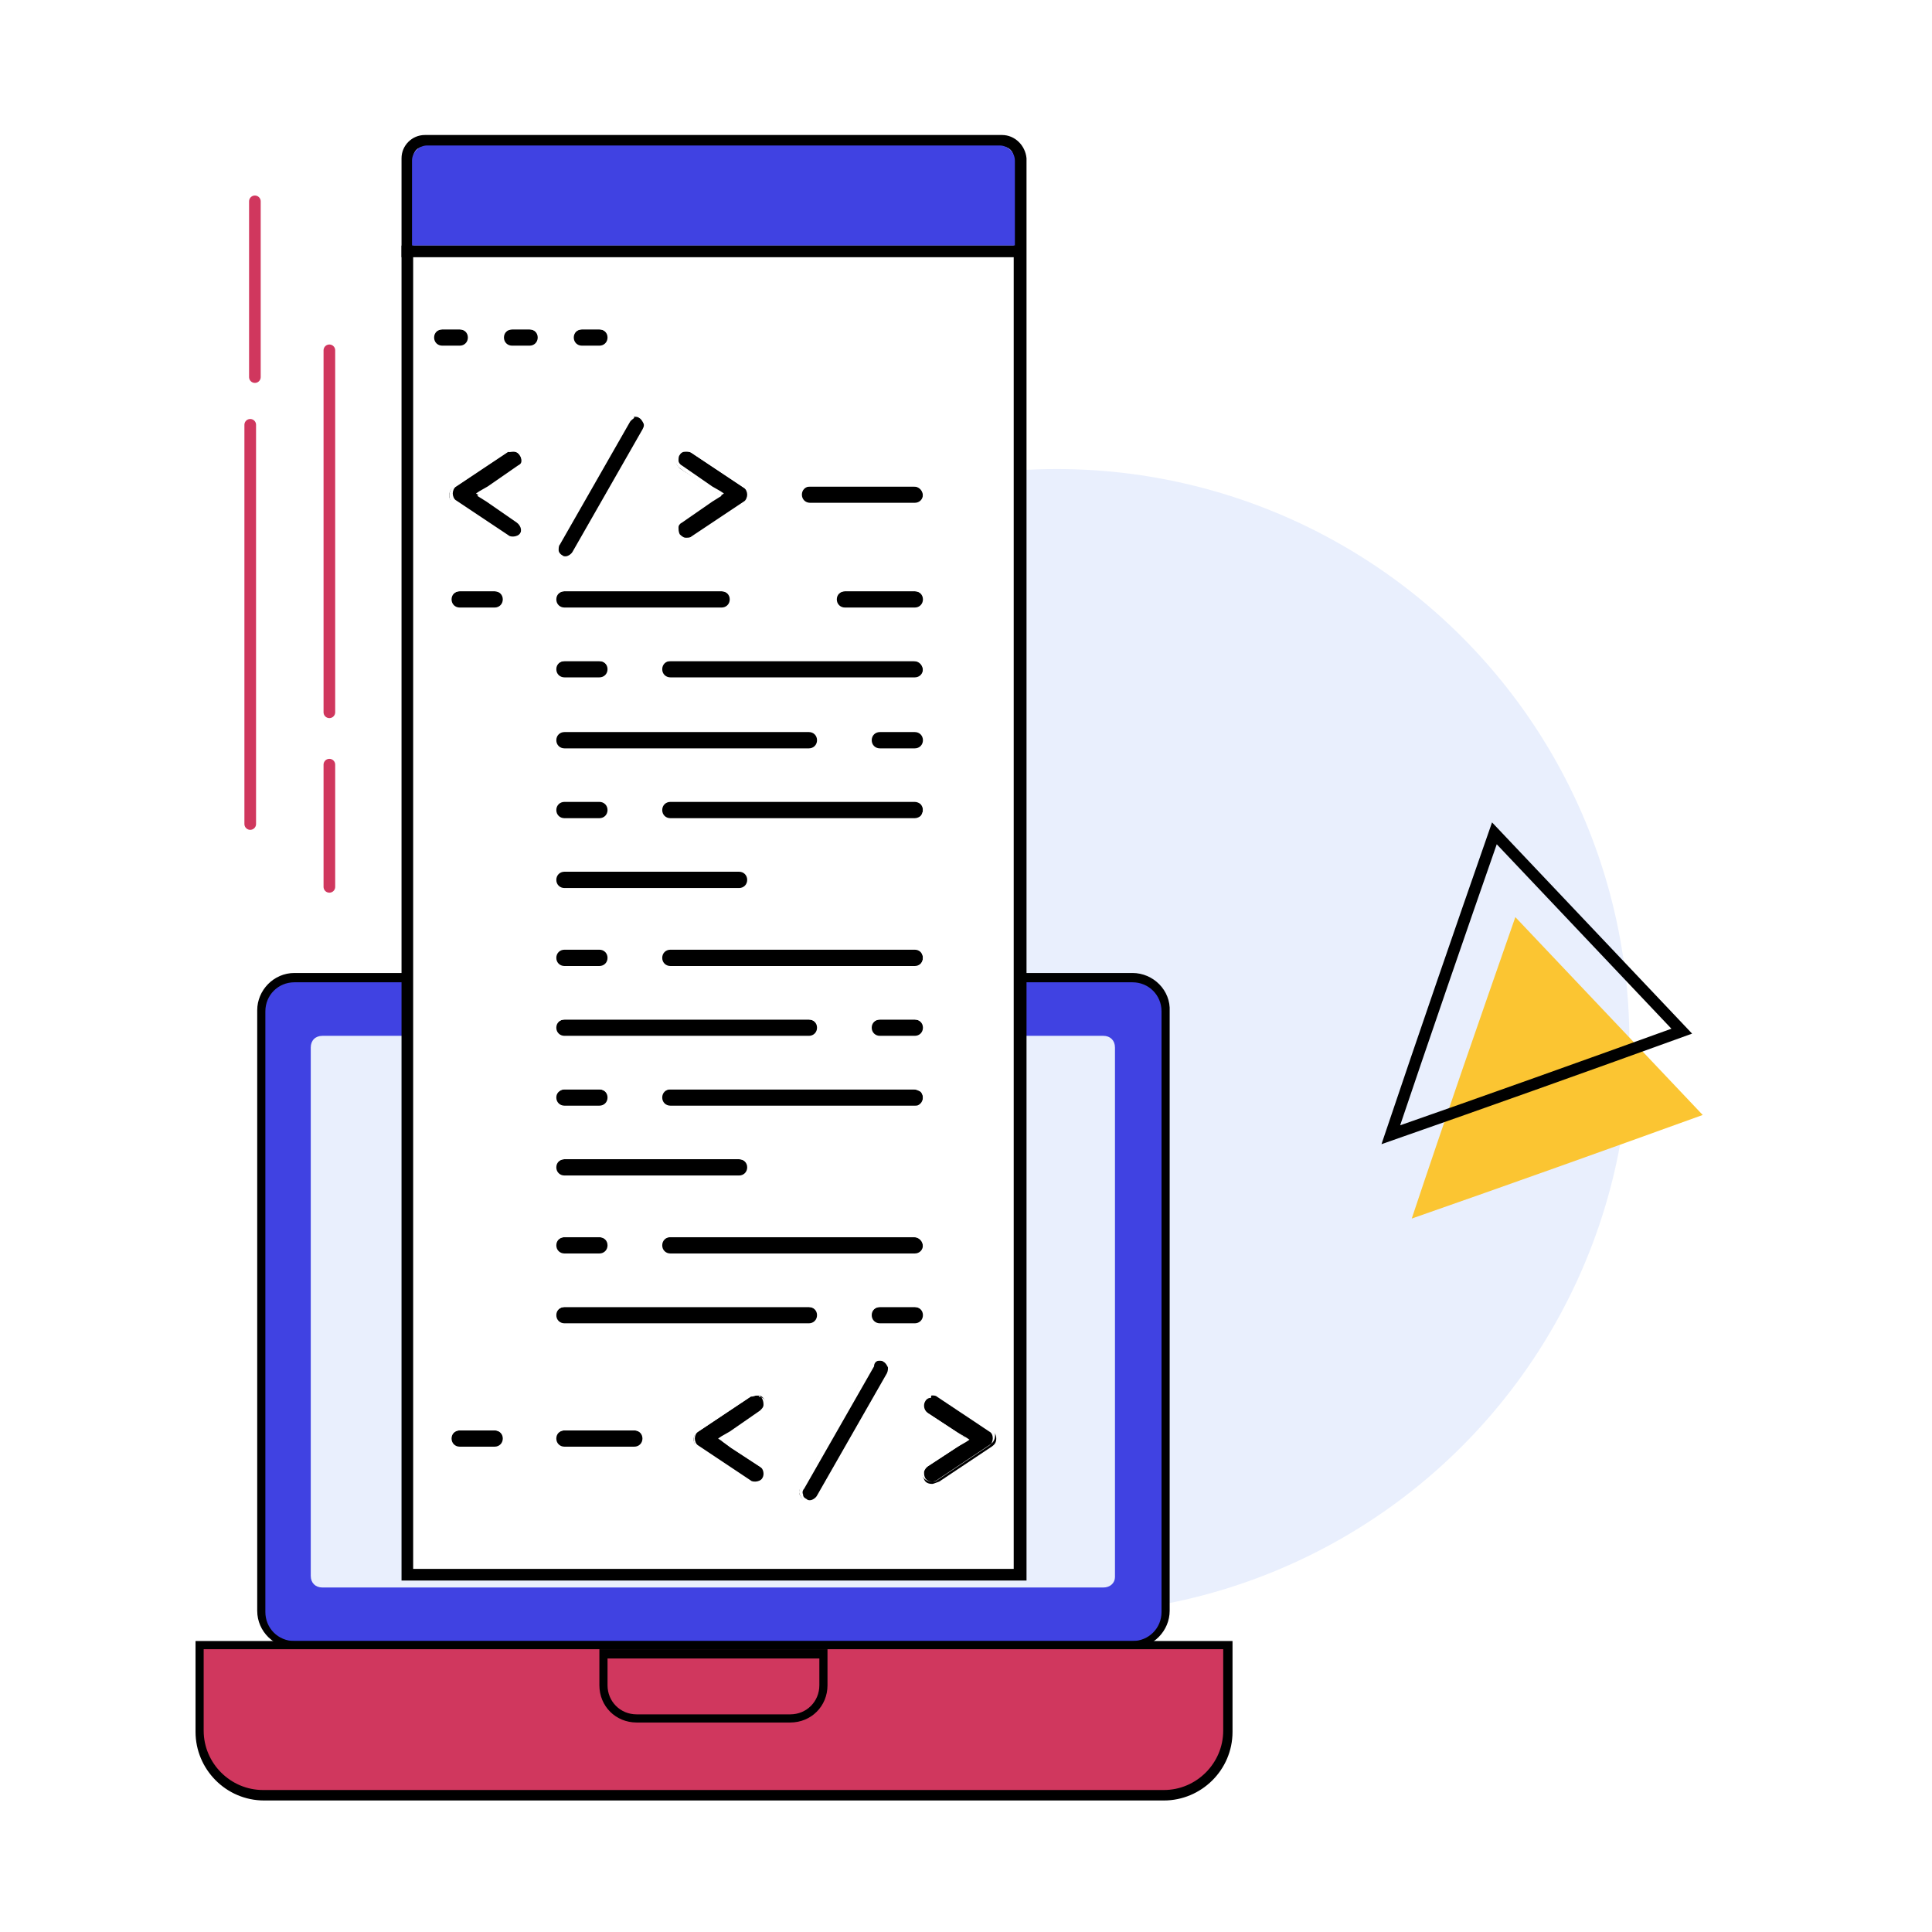
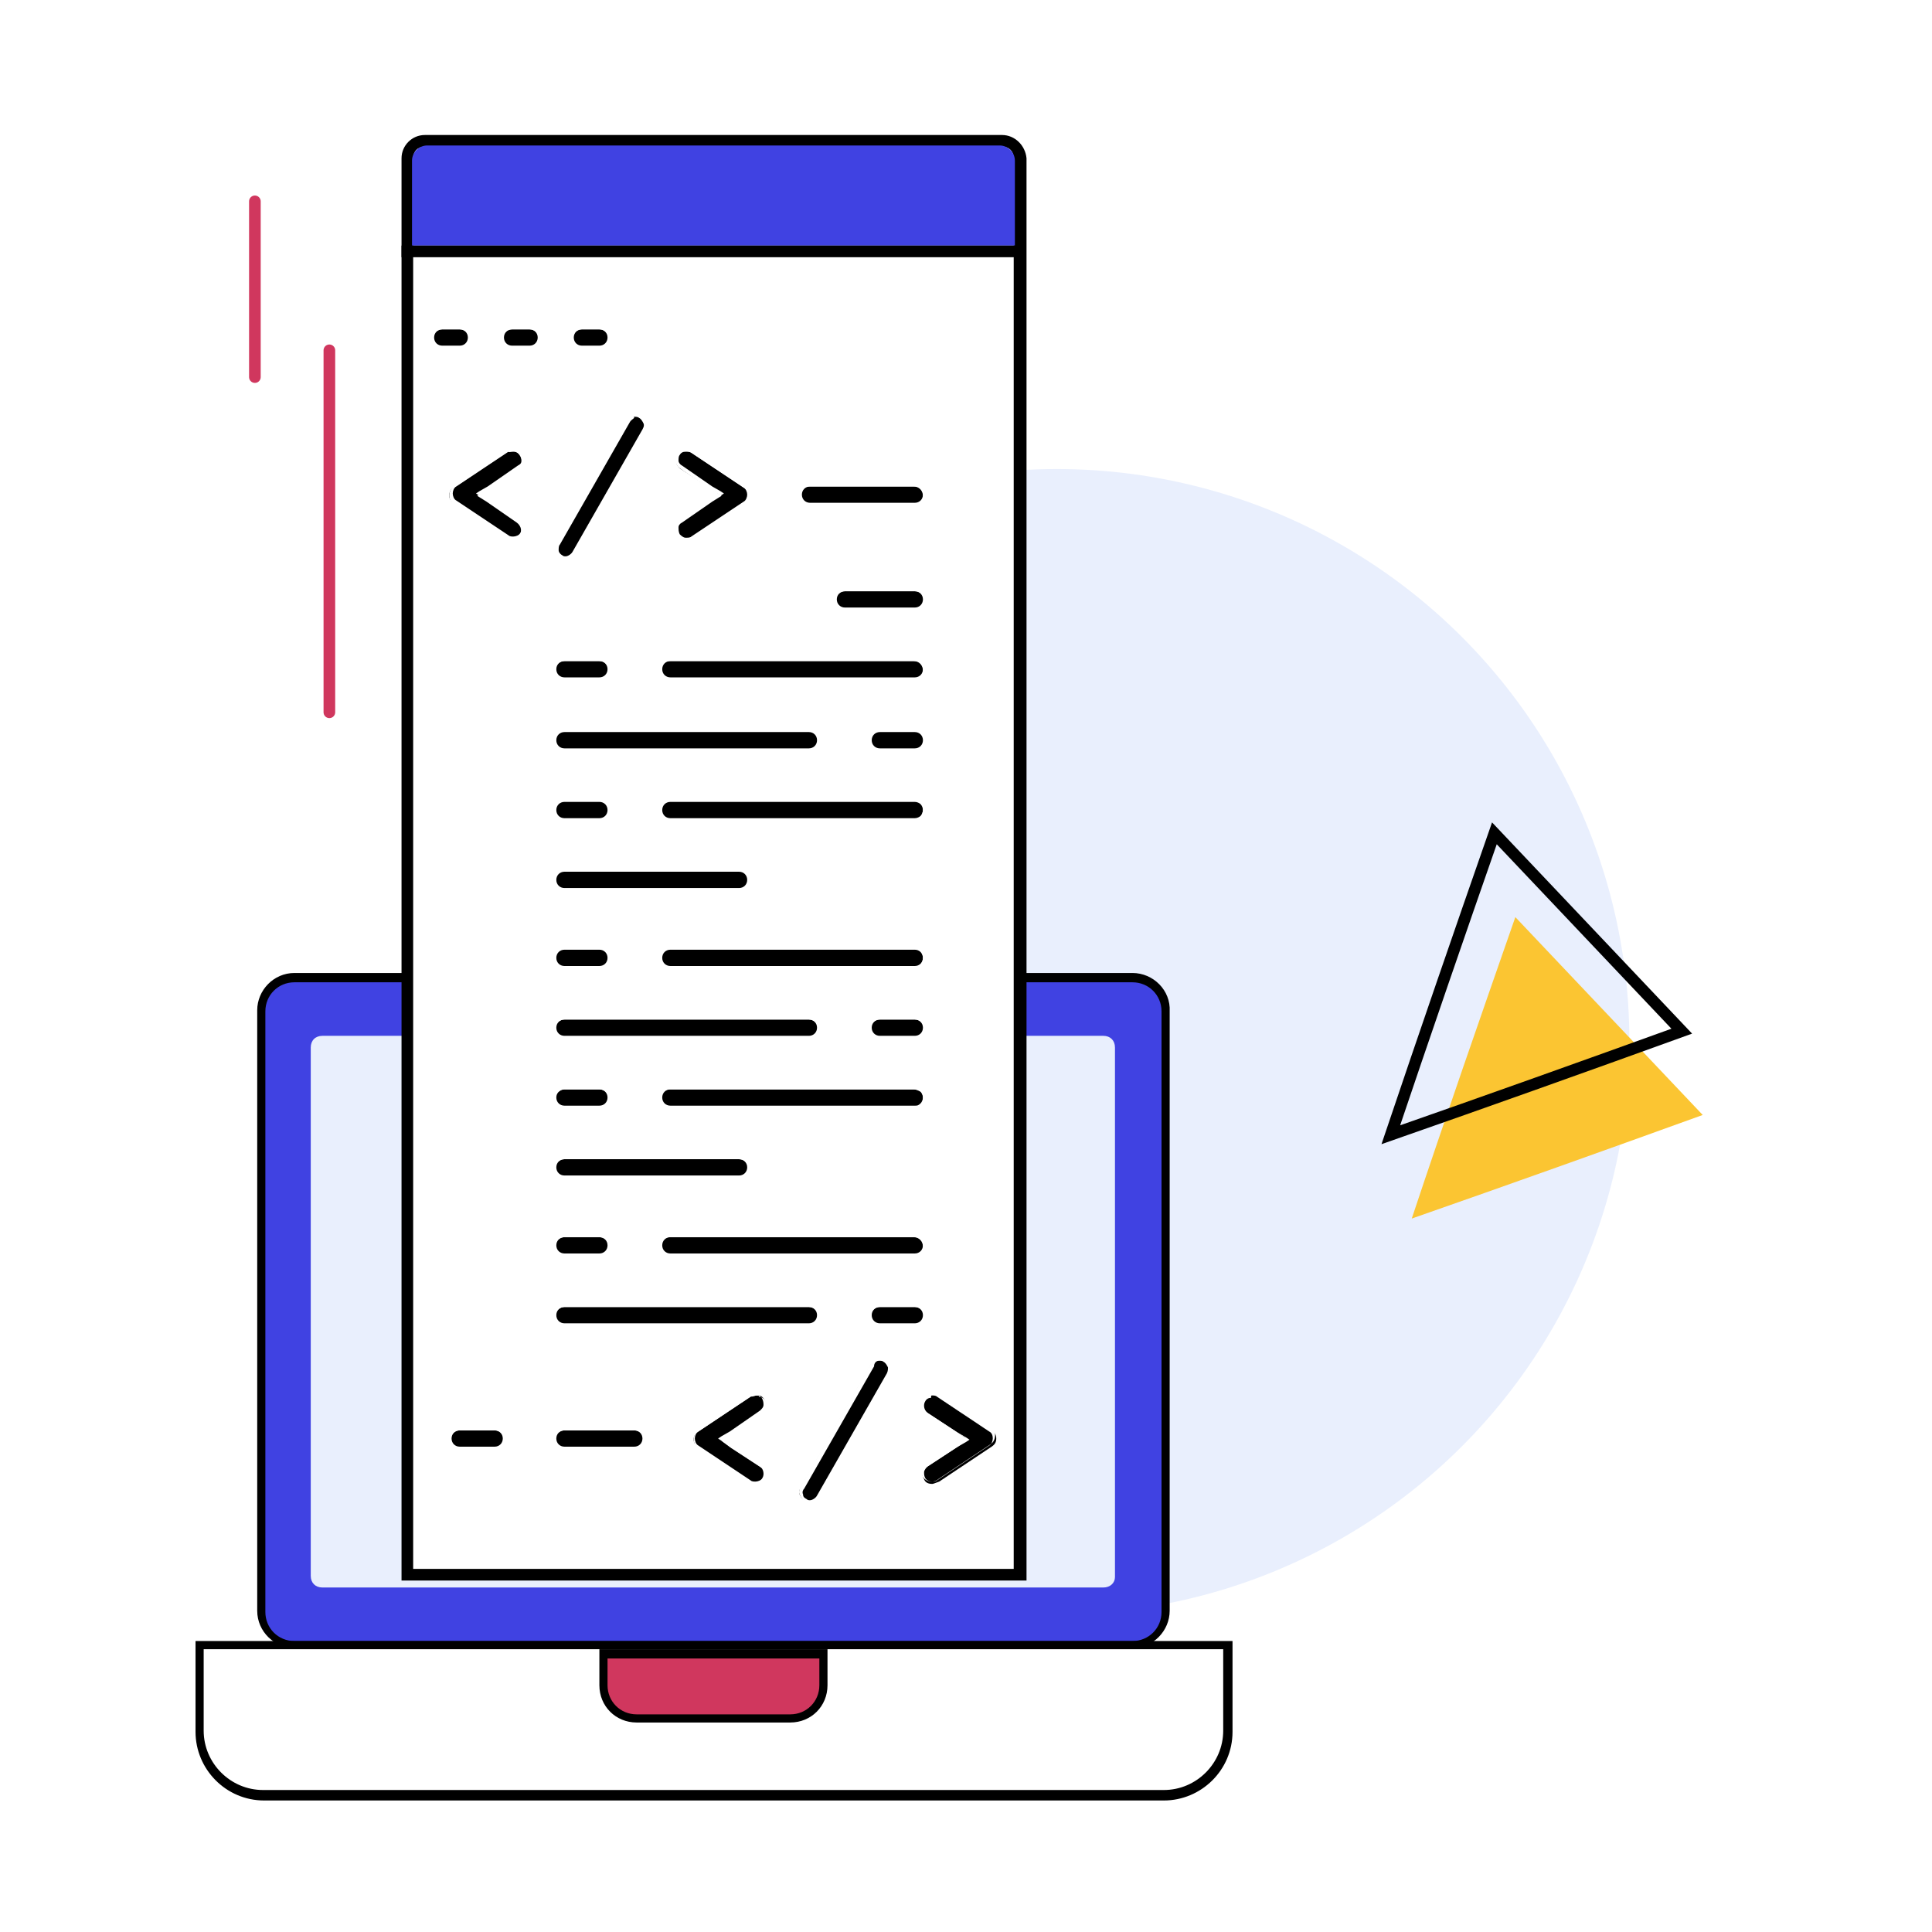
<svg xmlns="http://www.w3.org/2000/svg" version="1.1" x="0px" y="0px" viewBox="0 0 166 166" style="enable-background:new 0 0 166 166;" xml:space="preserve">
  <style type="text/css">
	.st0{fill:#484848;}
	.st1{fill:#202020;}
	.st2{fill:#FCFCFC;}
	.st3{fill:#4772B6;}
	.st4{fill:#4B73B3;}
	.st5{fill:#C6AD56;}
	.st6{fill:#C0AA5B;}
	.st7{fill:#CDB051;}
	.st8{fill:#DFB943;}
	.st9{fill:#D8B548;}
	.st10{fill:#D3B34C;}
	.st11{fill:#E4BB3F;}
	.st12{fill:#E9BD3B;}
	.st13{fill:#F0C136;}
	.st14{fill:#A59E6F;}
	.st15{fill:#4F75B0;}
	.st16{fill:#ABA06A;}
	.st17{fill:#FFFFFF;}
	.st18{fill:#CCCCCC;}
	.st19{fill:#999999;}
	.st20{fill:#4C4C4C;}
	.st21{opacity:0.5;}
	.st22{opacity:0.6;}
	.st23{fill:#333333;}
	.st24{fill:none;stroke:#4C4C4C;stroke-miterlimit:10;}
	.st25{fill:none;stroke:#999999;stroke-width:0.25;stroke-miterlimit:10;}
	.st26{opacity:0.5;fill:none;stroke:#CCCCCC;stroke-width:0.25;stroke-miterlimit:10;}
	.st27{fill:none;stroke:#FFFFFF;stroke-width:0.25;}
	.st28{fill:#375A64;}
	.st29{fill:#1A2E35;}
	.st30{fill:#FAFAFA;}
	.st31{fill:#F6F3F3;}
	.st32{fill:none;stroke:#212121;stroke-width:7.452000e-02;stroke-miterlimit:10;}
	.st33{fill:none;stroke:#CCCCCC;stroke-miterlimit:10;}
	.st34{opacity:0.4;fill:#CCCCCC;}
	.st35{opacity:0.32;fill:#4C4C4C;}
	.st36{opacity:0.32;fill:#CCCCCC;}
	.st37{fill:none;stroke:#CCCCCC;stroke-width:0.5;stroke-miterlimit:10;}
	.st38{fill:none;stroke:#CCCCCC;stroke-width:0.5;stroke-miterlimit:10;stroke-dasharray:4.873,4.873;}
	.st39{fill:none;stroke:#CCCCCC;stroke-width:0.5;stroke-miterlimit:10;stroke-dasharray:5.117,5.117;}
	.st40{fill:none;stroke:#CCCCCC;stroke-width:0.5;stroke-miterlimit:10;stroke-dasharray:5.257,5.257;}
	.st41{fill:none;stroke:#CCCCCC;stroke-width:0.5;stroke-miterlimit:10;stroke-dasharray:5.075,5.075;}
	.st42{opacity:0.5;fill:#CCCCCC;}
	.st43{opacity:0.5;fill:none;stroke:#CCCCCC;stroke-miterlimit:10;}
	.st44{fill:none;stroke:#4C4C4C;stroke-linecap:round;stroke-miterlimit:10;}
	.st45{fill:none;stroke:#CCCCCC;stroke-width:0.25;stroke-miterlimit:10;}
	.st46{fill:url(#SVGID_00000093891638186205875220000017207833717243693246_);}
	.st47{fill:url(#SVGID_00000029757408608305332730000015893356487405689493_);}
	.st48{fill:url(#SVGID_00000012463464350057077940000017429079200523784874_);}
	.st49{opacity:0.6;fill:#4C4C4C;}
	.st50{filter:url(#Adobe_OpacityMaskFilter);}
	.st51{filter:url(#Adobe_OpacityMaskFilter_00000066475177868571508830000006112576246783321229_);}
	
		.st52{mask:url(#SVGID_00000157304142585602926740000004791491286501938065_);fill:url(#SVGID_00000157302484334544760800000015579934952438674325_);}
	.st53{fill:url(#SVGID_00000016075317184864104870000000716685617188092045_);}
	.st54{fill:url(#SVGID_00000156565325118196162520000013589785739888819874_);}
	.st55{fill:url(#SVGID_00000177464193095098918670000001873570184330338455_);}
	.st56{fill:url(#SVGID_00000079484805377033959520000005906418209215821699_);}
	.st57{filter:url(#Adobe_OpacityMaskFilter_00000080918604223783118150000010260987289616389823_);}
	.st58{filter:url(#Adobe_OpacityMaskFilter_00000017487385347416071340000008823943147884259216_);}
	
		.st59{mask:url(#SVGID_00000100340273717805967550000016973514548019383945_);fill:url(#SVGID_00000053535356218029492430000014831627154450955964_);}
	.st60{fill:url(#SVGID_00000000916203229369463980000002269849054543143582_);}
	.st61{clip-path:url(#SVGID_00000013902752109967114520000005992739431241653140_);}
	.st62{fill:#D8D9DA;}
	.st63{fill:#ECECED;}
	.st64{clip-path:url(#SVGID_00000013902752109967114520000005992739431241653140_);fill:#CCCCCC;}
	.st65{fill:#2A2A2A;}
	.st66{opacity:0.2;}
	.st67{fill:#50545B;}
	.st68{fill:none;stroke:#CCCCCC;stroke-linecap:round;stroke-miterlimit:10;}
	.st69{fill:none;stroke:#CCCCCC;stroke-linecap:round;stroke-miterlimit:10;stroke-dasharray:2,2;}
	.st70{fill:none;stroke:#CCCCCC;stroke-linecap:round;stroke-miterlimit:10;stroke-dasharray:2.333,2.333;}
	.st71{fill:none;stroke:#CCCCCC;stroke-linecap:round;stroke-miterlimit:10;stroke-dasharray:1.867,1.867;}
	.st72{fill:none;stroke:#CCCCCC;stroke-linecap:round;stroke-miterlimit:10;stroke-dasharray:1.667,1.667;}
	.st73{fill:none;stroke:#50545B;stroke-width:2.5;stroke-linecap:round;stroke-miterlimit:10;}
	.st74{fill:url(#SVGID_00000057839904623830719970000017683598792328584362_);}
	.st75{fill:#DEDEDE;}
	.st76{opacity:0.8;}
	.st77{fill:#C6C6C6;}
	.st78{fill:#FFFFFF;stroke:#000000;stroke-miterlimit:10;}
	.st79{fill:#8F9093;stroke:#000000;stroke-miterlimit:10;}
	.st80{fill:none;stroke:#000000;stroke-linecap:round;stroke-miterlimit:10;}
	.st81{fill:none;stroke:#000000;stroke-miterlimit:10;}
	.st82{fill:#5D5E5E;}
	.st83{fill:#8F9093;}
	.st84{fill:#231F20;}
	.st85{fill:none;stroke:#5D5E5E;stroke-width:2;stroke-miterlimit:10;}
	.st86{fill:none;stroke:#000000;stroke-width:2;stroke-linecap:round;stroke-linejoin:round;stroke-miterlimit:10;}
	.st87{opacity:0.66;fill:#5D5E5E;}
	.st88{opacity:0.66;fill:#FFFFFF;}
	.st89{opacity:0.66;fill:#8F9093;}
	.st90{opacity:0.66;}
	.st91{fill:#4D4D4D;}
	.st92{fill:#FFFFFF;stroke:#000000;stroke-width:1.5;stroke-miterlimit:10;}
	.st93{fill:#FBC532;}
	.st94{fill:#EFEFEF;}
	.st95{fill:#D0375E;}
	.st96{fill:#4042E2;}
	.st97{fill:#E9EFFD;}
	.st98{fill:#BDD0FB;}
	.st99{fill:#91B3FA;}
	.st100{fill:#D0375E;stroke:#000000;stroke-miterlimit:10;}
	.st101{fill:none;stroke:#D0375E;stroke-linecap:round;stroke-linejoin:round;stroke-miterlimit:10;}
	.st102{fill:none;stroke:#91B3FA;stroke-width:2;stroke-linecap:round;stroke-linejoin:round;stroke-miterlimit:10;}
	.st103{fill:#BDD0FB;stroke:#000000;stroke-miterlimit:10;}
	.st104{clip-path:url(#SVGID_00000121991999179285215120000009134777135685892279_);}
	.st105{fill:url(#Rectangle_862_00000020378424206667242860000013386148346929145006_);}
	.st106{clip-path:url(#SVGID_00000149352567362630905790000008452880385734327430_);}
	.st107{opacity:0.43;}
	.st108{clip-path:url(#SVGID_00000150068077749784634140000012805882303312829883_);}
	.st109{clip-path:url(#SVGID_00000173841860133038556320000001764595385285568693_);}
	.st110{clip-path:url(#SVGID_00000032608478037802110630000002291636908260436156_);}
	.st111{fill:url(#Rectangle_866_00000049181197787198575700000004116206752818172827_);}
	.st112{fill:none;}
	.st113{clip-path:url(#SVGID_00000152239234120427862550000000003856931366650775_);}
	.st114{clip-path:url(#SVGID_00000060726509852768580670000016935157963041674915_);}
	.st115{clip-path:url(#SVGID_00000134226582499322621370000012314342773855971720_);}
	.st116{fill:url(#Rectangle_870_00000005268592309142839980000014867992712857548721_);}
	.st117{clip-path:url(#SVGID_00000085967954779351647390000000424539424243843717_);}
	.st118{clip-path:url(#SVGID_00000034801260985788576100000016467440736216274589_);}
	.st119{fill:url(#Rectangle_872_00000090292725696378768920000013108880801641940122_);}
	.st120{clip-path:url(#SVGID_00000124151880023407816510000017560616871385519787_);}
	.st121{clip-path:url(#SVGID_00000134970602204366152260000000814580179575911305_);}
	.st122{fill:url(#Rectangle_874_00000018209202661111444770000015819869042787521934_);}
	.st123{clip-path:url(#SVGID_00000144325779029309478480000006630182645062460598_);}
	.st124{fill:url(#Rectangle_875_00000021115760814899070230000002467784337331064201_);}
	.st125{clip-path:url(#SVGID_00000032631201748998014850000013870923853227760280_);}
	.st126{fill:url(#Rectangle_876_00000044862088733227308650000008214809825656073125_);}
	.st127{clip-path:url(#SVGID_00000071556128999642694430000001367831867056068528_);}
	.st128{fill:url(#Rectangle_878_00000049929881542596824040000006929944190818449833_);}
	.st129{clip-path:url(#SVGID_00000100348937806787712100000003608020318707649922_);}
	.st130{fill:url(#Rectangle_882_00000055664822458978653890000016533752863846112942_);}
	.st131{clip-path:url(#SVGID_00000049925978606903901080000011388221912544498842_);}
	.st132{opacity:0.3;}
	.st133{clip-path:url(#SVGID_00000011730303017741526290000007011228479042415547_);}
	.st134{clip-path:url(#SVGID_00000016051786966797582640000006296992093206799805_);}
	.st135{clip-path:url(#SVGID_00000110448523079426544610000015088274257578191494_);}
	.st136{clip-path:url(#SVGID_00000022527595432724928460000002618390090238299787_);}
	.st137{clip-path:url(#SVGID_00000010280402534698576630000012852051074561183664_);}
	.st138{fill:#30302F;}
	.st139{clip-path:url(#SVGID_00000022561756972586621600000017446776734224319403_);}
	.st140{fill:url(#Rectangle_923_00000176036319732310032680000017035315115089431947_);}
	.st141{clip-path:url(#SVGID_00000021096083326390975650000000099425972982789809_);}
	.st142{clip-path:url(#SVGID_00000036210173169379243450000009655856622560030637_);}
	.st143{fill:url(#Rectangle_925_00000080180765809556450200000002918912355861187984_);}
	.st144{clip-path:url(#SVGID_00000168819602194592956010000010415715268924179374_);}
	.st145{fill:url(#Rectangle_926_00000023239769541342942600000010026058837897675180_);}
	.st146{clip-path:url(#SVGID_00000157993057233563370630000005567783010500513958_);}
	.st147{fill:#E0AE32;}
	.st148{clip-path:url(#SVGID_00000105396832734497546040000008876423467925321109_);}
	.st149{fill:url(#Rectangle_928_00000114769426575242748720000008603175072150384565_);}
	.st150{clip-path:url(#SVGID_00000093171221491189386560000014763729153935169921_);}
	.st151{fill:url(#Rectangle_929_00000065773063565562800290000013997820596308388746_);}
	.st152{clip-path:url(#SVGID_00000136388095249329625770000002989732382320421530_);}
	.st153{fill:#4C4A44;}
	.st154{clip-path:url(#SVGID_00000061466571720325978210000000870550084773342857_);}
	.st155{fill:url(#Rectangle_931_00000017478577084942038890000009462725781804237192_);}
	.st156{clip-path:url(#SVGID_00000053508111250633393990000000372904840112064925_);}
	.st157{fill:url(#Rectangle_932_00000145779272580428195870000010851076762973493635_);}
</style>
  <g id="Layer_1">
</g>
  <g id="Layer_2">
</g>
  <g id="Layer_3">
    <circle class="st97" cx="90.8" cy="89.5" r="49.2" />
    <path class="st93" d="M130.2,78.8c5.4,5.7,10.7,11.3,16.1,17c-8.3,3-16.7,6-25,8.9C124.2,96,127.2,87.4,130.2,78.8z" />
    <path class="st81" d="M128.4,71.6c5.4,5.7,10.7,11.3,16.1,17c-8.3,3-16.7,6-25,8.9C122.4,88.9,125.4,80.2,128.4,71.6z" />
    <g>
      <path class="st96" d="M25.3,141.4c-1.6,0-2.9-1.3-2.9-2.9V86.9c0-1.6,1.3-2.9,2.9-2.9h72c1.6,0,2.9,1.3,2.9,2.9v51.6    c0,1.6-1.3,2.9-2.9,2.9H25.3z" />
      <path d="M97.3,84.4c1.4,0,2.5,1.1,2.5,2.5v51.6c0,1.4-1.1,2.5-2.5,2.5h-72c-1.4,0-2.5-1.1-2.5-2.5V86.9c0-1.4,1.1-2.5,2.5-2.5    H97.3 M97.3,83.6h-72c-1.8,0-3.2,1.5-3.2,3.2v51.6c0,1.8,1.5,3.2,3.2,3.2h72c1.8,0,3.2-1.5,3.2-3.2V86.9    C100.6,85.1,99.1,83.6,97.3,83.6L97.3,83.6z" />
    </g>
    <g>
-       <path class="st95" d="M22.6,154.3c-3,0-5.5-2.5-5.5-5.5v-7.4h88.3v7.4c0,3-2.5,5.5-5.5,5.5H22.6z" />
      <g>
        <path d="M105.1,141.7v7c0,2.8-2.3,5.1-5.1,5.1H22.6c-2.8,0-5.1-2.3-5.1-5.1v-7H105.1 M105.8,141h-89v7.8c0,3.2,2.6,5.9,5.9,5.9     h77.3c3.2,0,5.9-2.6,5.9-5.9V141L105.8,141z" />
      </g>
    </g>
    <g>
      <path class="st97" d="M94.8,136.4H27.7c-0.6,0-1-0.4-1-1V90c0-0.6,0.4-1,1-1h67.1c0.6,0,1,0.4,1,1v45.5    C95.8,136,95.4,136.4,94.8,136.4z" />
    </g>
    <g>
      <path class="st17" d="M35,135.3V13.6c0-0.8,0.7-1.5,1.5-1.5h49.7c0.8,0,1.5,0.7,1.5,1.5v121.7H35z" />
      <path d="M86.1,12.6c0.6,0,1,0.4,1,1v121.2H35.5V13.6c0-0.6,0.4-1,1-1H86.1 M86.1,11.6H36.5c-1.1,0-2,0.9-2,2v122.2h53.7V13.6    C88.1,12.5,87.2,11.6,86.1,11.6L86.1,11.6z" />
    </g>
    <g>
      <path class="st96" d="M87.2,21.1H35.4v-7.3c0-0.7,0.6-1.3,1.3-1.3h49.2c0.7,0,1.3,0.6,1.3,1.3V21.1z" />
    </g>
    <g>
      <path class="st95" d="M54.7,147.6c-1.6,0-2.8-1.3-2.8-2.8v-2.7h18.9v2.7c0,1.6-1.3,2.8-2.8,2.8H54.7z" />
      <path d="M70.4,142.5v2.3c0,1.4-1.1,2.5-2.5,2.5H54.7c-1.4,0-2.5-1.1-2.5-2.5v-2.3H70.4 M71.1,141.7H51.5v3.1    c0,1.8,1.4,3.2,3.2,3.2h13.2c1.8,0,3.2-1.4,3.2-3.2V141.7L71.1,141.7z" />
    </g>
    <g>
      <g>
        <g>
          <path d="M59,46.4c-0.1,0-0.1,0-0.2,0c-0.2,0-0.4-0.2-0.5-0.4c-0.1-0.2-0.2-0.4-0.1-0.6c0-0.2,0.2-0.4,0.4-0.5l2.6-1.8l0.8-0.5      l-3.5-2.3c-0.2-0.1-0.3-0.3-0.4-0.5c0-0.2,0-0.4,0.1-0.6c0.1-0.2,0.3-0.3,0.5-0.4c0.1,0,0.1,0,0.2,0c0.2,0,0.3,0,0.5,0.1l4.5,3      c0.2,0.1,0.4,0.4,0.4,0.7c0,0.3-0.1,0.5-0.4,0.7l-4.5,3C59.3,46.4,59.2,46.4,59,46.4z" />
          <path class="st17" d="M59,38.8c0.1,0,0.3,0,0.4,0.1l4.5,3c0.2,0.1,0.3,0.4,0.3,0.6c0,0.2-0.1,0.5-0.3,0.6l-4.5,3      c-0.1,0.1-0.3,0.1-0.4,0.1c-0.1,0-0.1,0-0.1,0c-0.2,0-0.4-0.2-0.5-0.3c-0.1-0.2-0.1-0.4-0.1-0.6c0-0.2,0.2-0.4,0.3-0.5l2.6-1.8      l0.7-0.4l0.3-0.2l-0.3-0.2l-0.7-0.4l-2.6-1.8c-0.2-0.1-0.3-0.3-0.3-0.4c0-0.2,0-0.4,0.1-0.5c0.1-0.2,0.3-0.3,0.5-0.3      C58.9,38.8,59,38.8,59,38.8 M59,38.6c-0.1,0-0.1,0-0.2,0c-0.2,0-0.5,0.2-0.6,0.4c-0.3,0.4-0.2,1,0.3,1.3l2.6,1.8l0.7,0.4      L61.1,43l-2.6,1.8c-0.2,0.1-0.4,0.4-0.4,0.6c-0.1,0.2,0,0.5,0.1,0.7c0.1,0.2,0.4,0.4,0.6,0.4c0.1,0,0.1,0,0.2,0      c0.2,0,0.4-0.1,0.5-0.2l4.5-3c0.3-0.2,0.4-0.5,0.4-0.8c0-0.3-0.2-0.6-0.4-0.8l-4.5-3C59.4,38.6,59.2,38.6,59,38.6L59,38.6z" />
        </g>
      </g>
      <g>
        <g>
          <path d="M44,46.4c-0.2,0-0.3-0.1-0.5-0.1l-4.5-3c-0.2-0.2-0.4-0.4-0.4-0.7c0-0.3,0.1-0.6,0.4-0.7l4.5-3c0.1-0.1,0.3-0.1,0.5-0.1      c0,0,0,0,0,0c0.1,0,0.1,0,0.2,0c0.2,0,0.4,0.2,0.5,0.4c0.1,0.2,0.2,0.4,0.1,0.6c0,0.2-0.2,0.4-0.4,0.5L41,42.6l0.8,0.5l2.6,1.8      c0.4,0.3,0.5,0.8,0.2,1.2C44.6,46.3,44.3,46.4,44,46.4z" />
          <path class="st17" d="M44.1,38.8C44.1,38.8,44.1,38.8,44.1,38.8c0.3,0,0.5,0.2,0.6,0.3c0.1,0.2,0.1,0.4,0.1,0.5      c0,0.2-0.1,0.3-0.3,0.4l-2.6,1.8l-0.7,0.4l-0.3,0.2l0.3,0.2l0.7,0.4l2.6,1.8c0.3,0.2,0.4,0.7,0.2,1c-0.1,0.2-0.4,0.3-0.6,0.3      c-0.1,0-0.3,0-0.4-0.1l-4.5-3c-0.2-0.1-0.3-0.4-0.3-0.6c0-0.2,0.1-0.5,0.3-0.6l4.5-3C43.7,38.9,43.9,38.8,44.1,38.8      C44,38.8,44,38.8,44.1,38.8 M44,38.6c-0.2,0-0.4,0.1-0.5,0.2l-4.5,3c-0.3,0.2-0.4,0.5-0.4,0.8c0,0.3,0.2,0.6,0.4,0.8l4.5,3      c0.2,0.1,0.3,0.2,0.5,0.2c0.3,0,0.6-0.2,0.8-0.4c0.3-0.4,0.2-1-0.3-1.3L41.9,43l-0.7-0.4l0.7-0.4l2.6-1.8      c0.2-0.1,0.4-0.4,0.4-0.6c0.1-0.3,0-0.5-0.1-0.7c-0.1-0.2-0.4-0.4-0.6-0.4C44.1,38.6,44.1,38.6,44,38.6L44,38.6z" />
        </g>
      </g>
      <g>
        <g>
          <path d="M48.5,47.9c-0.2,0-0.3,0-0.4-0.1c-0.4-0.2-0.5-0.7-0.3-1.1l6-10.5c0.1-0.2,0.3-0.3,0.5-0.4c0.1,0,0.2,0,0.2,0      c0.2,0,0.3,0,0.4,0.1c0.2,0.1,0.3,0.3,0.4,0.5c0.1,0.2,0,0.5-0.1,0.7l-6,10.5C49.1,47.7,48.8,47.9,48.5,47.9z" />
          <path class="st17" d="M54.6,35.8c0.1,0,0.2,0,0.4,0.1c0.2,0.1,0.3,0.3,0.3,0.4c0.1,0.2,0,0.4-0.1,0.6l-6,10.5      c-0.1,0.2-0.4,0.4-0.6,0.4c-0.1,0-0.2,0-0.3-0.1c-0.2-0.1-0.3-0.3-0.3-0.4c0-0.2,0-0.4,0.1-0.5l6-10.5c0.1-0.2,0.3-0.3,0.4-0.4      C54.4,35.8,54.5,35.8,54.6,35.8 M54.6,35.6c-0.1,0-0.2,0-0.3,0c-0.2,0.1-0.5,0.2-0.6,0.5l-6,10.5c-0.3,0.5-0.1,1,0.4,1.3      c0.1,0.1,0.3,0.1,0.5,0.1c0.4,0,0.7-0.2,0.9-0.5l6-10.5c0.1-0.2,0.2-0.5,0.1-0.8c-0.1-0.2-0.2-0.5-0.4-0.6      C54.9,35.6,54.7,35.6,54.6,35.6L54.6,35.6z" />
        </g>
      </g>
      <g>
        <g>
-           <path d="M39.5,52.4c-0.5,0-0.8-0.4-0.8-0.8c0-0.5,0.4-0.8,0.8-0.8h3c0.5,0,0.8,0.4,0.8,0.8c0,0.5-0.4,0.8-0.8,0.8H39.5z" />
          <path class="st17" d="M42.5,50.8c0.4,0,0.7,0.3,0.7,0.7c0,0.4-0.3,0.7-0.7,0.7h-3c-0.4,0-0.7-0.3-0.7-0.7c0-0.4,0.3-0.7,0.7-0.7      H42.5 M42.5,50.6h-3c-0.5,0-1,0.4-1,1c0,0.5,0.4,1,1,1h3c0.5,0,1-0.4,1-1C43.5,51,43,50.6,42.5,50.6L42.5,50.6z" />
        </g>
      </g>
      <g>
        <g>
-           <path d="M48.5,52.4c-0.5,0-0.8-0.4-0.8-0.8c0-0.5,0.4-0.8,0.8-0.8H62c0.5,0,0.8,0.4,0.8,0.8c0,0.5-0.4,0.8-0.8,0.8H48.5z" />
          <path class="st17" d="M62,50.8c0.4,0,0.7,0.3,0.7,0.7c0,0.4-0.3,0.7-0.7,0.7H48.5c-0.4,0-0.7-0.3-0.7-0.7c0-0.4,0.3-0.7,0.7-0.7      H62 M62,50.6H48.5c-0.5,0-1,0.4-1,1c0,0.5,0.4,1,1,1H62c0.5,0,1-0.4,1-1C63,51,62.6,50.6,62,50.6L62,50.6z" />
        </g>
      </g>
      <g>
        <g>
          <g>
            <path d="M65,127.5c-0.2,0-0.3,0-0.5-0.1l-4.5-3c-0.2-0.2-0.4-0.4-0.4-0.7c0-0.3,0.1-0.5,0.4-0.7l4.5-3c0.1-0.1,0.3-0.1,0.5-0.1       c0.1,0,0.1,0,0.2,0c0.2,0,0.4,0.2,0.5,0.4c0.1,0.2,0.2,0.4,0.1,0.6c0,0.2-0.2,0.4-0.4,0.5l-2.6,1.8l-0.8,0.6l0.8,0.6l2.6,1.7       c0.2,0.1,0.3,0.3,0.4,0.5c0,0.2,0,0.4-0.1,0.6C65.6,127.3,65.3,127.5,65,127.5z" />
            <path class="st17" d="M65,119.9c0.1,0,0.1,0,0.1,0c0.2,0,0.3,0.1,0.4,0.3c0.1,0.2,0.1,0.4,0.1,0.5c0,0.2-0.1,0.3-0.3,0.5       l-2.6,1.8l-0.7,0.4l-0.3,0.2l0.3,0.2l0.7,0.5l2.6,1.7c0.3,0.2,0.4,0.7,0.2,1c-0.1,0.2-0.4,0.3-0.6,0.3c-0.1,0-0.3,0-0.4-0.1       l-4.5-3c-0.2-0.1-0.3-0.4-0.3-0.6c0-0.2,0.1-0.5,0.3-0.6l4.5-3C64.8,120,64.9,119.9,65,119.9 M65,119.7c-0.2,0-0.4,0.1-0.5,0.2       l-4.5,3c-0.3,0.2-0.4,0.5-0.4,0.8c0,0.3,0.2,0.6,0.4,0.8l4.5,3c0.2,0.1,0.3,0.2,0.5,0.2c0.3,0,0.6-0.2,0.8-0.4       c0.3-0.4,0.2-1-0.3-1.3l-2.6-1.7l-0.7-0.4l0.7-0.4l2.6-1.8c0.2-0.1,0.4-0.4,0.4-0.6c0-0.3,0-0.5-0.1-0.7       c-0.1-0.2-0.4-0.4-0.6-0.4C65.2,119.7,65.1,119.7,65,119.7L65,119.7z" />
          </g>
        </g>
        <g>
          <g>
            <path d="M80.1,127.5c-0.3,0-0.6-0.1-0.7-0.4c-0.1-0.2-0.2-0.4-0.1-0.6c0-0.2,0.2-0.4,0.4-0.5l3.5-2.3l-3.5-2.3       c-0.4-0.3-0.5-0.8-0.2-1.2c0.1-0.2,0.3-0.3,0.5-0.4c0.1,0,0.1,0,0.2,0c0.2,0,0.3,0,0.5,0.1l4.5,3c0.3,0.2,0.4,0.4,0.4,0.7       c0,0.3-0.1,0.5-0.4,0.7l-4.5,3C80.4,127.4,80.2,127.5,80.1,127.5z" />
            <path class="st17" d="M80.1,119.9c0.1,0,0.3,0,0.4,0.1l4.5,3l0,0c0.2,0.1,0.3,0.3,0.3,0.6c0,0.2-0.1,0.5-0.3,0.6l-4.5,3       c-0.1,0.1-0.3,0.1-0.4,0.1c-0.2,0-0.5-0.1-0.6-0.3c-0.1-0.2-0.1-0.3-0.1-0.5c0-0.2,0.2-0.4,0.3-0.5l2.6-1.7l0.7-0.4l0.3-0.2       l-0.3-0.2l-0.7-0.4l-2.6-1.7c-0.3-0.2-0.4-0.7-0.2-1c0.1-0.2,0.3-0.3,0.5-0.3C80,119.9,80,119.9,80.1,119.9 M80.1,119.7       c-0.1,0-0.1,0-0.2,0c-0.3,0-0.5,0.2-0.6,0.4c-0.3,0.4-0.2,1,0.3,1.3l2.6,1.7l0.7,0.4l-0.7,0.4l-2.6,1.7       c-0.2,0.1-0.4,0.4-0.4,0.6c-0.1,0.3,0,0.5,0.1,0.7c0.2,0.3,0.5,0.4,0.8,0.4c0.2,0,0.4-0.1,0.5-0.2l4.5-3       c0.3-0.2,0.4-0.5,0.4-0.8c0-0.3-0.1-0.6-0.4-0.8l-0.1,0l-4.5-3C80.4,119.7,80.2,119.7,80.1,119.7L80.1,119.7z" />
          </g>
        </g>
        <g>
          <g>
            <path d="M69.5,129c-0.1,0-0.3,0-0.4-0.1c-0.2-0.1-0.3-0.3-0.4-0.5c-0.1-0.2,0-0.4,0.1-0.6l6-10.5c0.1-0.3,0.4-0.4,0.7-0.4       c0.1,0,0.3,0,0.4,0.1c0.2,0.1,0.3,0.3,0.4,0.5c0.1,0.2,0,0.5-0.1,0.6l-6,10.5C70.1,128.8,69.9,129,69.5,129z" />
            <path class="st17" d="M75.6,116.9c0.1,0,0.2,0,0.4,0.1c0.2,0.1,0.3,0.3,0.3,0.4c0,0.2,0,0.4-0.1,0.6l-6,10.5       c-0.1,0.2-0.4,0.4-0.6,0.4c-0.1,0-0.2,0-0.3-0.1c-0.2-0.1-0.3-0.2-0.3-0.4c-0.1-0.2,0-0.4,0.1-0.5l6-10.5       C75.1,117.1,75.3,116.9,75.6,116.9 M75.6,116.7c-0.3,0-0.7,0.2-0.8,0.5l-6,10.5c-0.1,0.2-0.2,0.5-0.1,0.7       c0.1,0.2,0.2,0.4,0.4,0.6c0.1,0.1,0.3,0.1,0.5,0.1c0.4,0,0.7-0.2,0.8-0.5l6-10.5c0.1-0.2,0.2-0.5,0.1-0.7       c-0.1-0.2-0.2-0.5-0.4-0.6C75.9,116.7,75.7,116.7,75.6,116.7L75.6,116.7z" />
          </g>
        </g>
        <g>
          <g>
            <path d="M39.5,124.5c-0.5,0-0.8-0.4-0.8-0.8c0-0.5,0.4-0.8,0.8-0.8h3c0.5,0,0.8,0.4,0.8,0.8c0,0.5-0.4,0.8-0.8,0.8H39.5z" />
            <path class="st17" d="M42.5,122.9c0.4,0,0.7,0.3,0.7,0.7c0,0.4-0.3,0.7-0.7,0.7h-3c-0.4,0-0.7-0.3-0.7-0.7       c0-0.4,0.3-0.7,0.7-0.7H42.5 M42.5,122.7h-3c-0.5,0-1,0.4-1,1c0,0.5,0.4,1,1,1h3c0.5,0,1-0.4,1-1       C43.5,123.1,43,122.7,42.5,122.7L42.5,122.7z" />
          </g>
        </g>
        <g>
          <g>
            <path d="M48.5,124.5c-0.5,0-0.8-0.4-0.8-0.8c0-0.5,0.4-0.8,0.8-0.8h6c0.5,0,0.8,0.4,0.8,0.8c0,0.5-0.4,0.8-0.8,0.8H48.5z" />
            <path class="st17" d="M54.5,122.9c0.4,0,0.7,0.3,0.7,0.7c0,0.4-0.3,0.7-0.7,0.7h-6c-0.4,0-0.7-0.3-0.7-0.7       c0-0.4,0.3-0.7,0.7-0.7H54.5 M54.5,122.7h-6c-0.5,0-1,0.4-1,1c0,0.5,0.4,1,1,1h6c0.5,0,1-0.4,1-1       C55.5,123.1,55.1,122.7,54.5,122.7L54.5,122.7z" />
          </g>
        </g>
      </g>
      <g>
        <g>
          <path d="M69.5,43.4c-0.5,0-0.8-0.4-0.8-0.8c0-0.5,0.4-0.8,0.8-0.8h9c0.5,0,0.8,0.4,0.8,0.8c0,0.5-0.4,0.8-0.8,0.8H69.5z" />
          <path class="st17" d="M78.6,41.8c0.4,0,0.7,0.3,0.7,0.7c0,0.4-0.3,0.7-0.7,0.7h-9c-0.4,0-0.7-0.3-0.7-0.7c0-0.4,0.3-0.7,0.7-0.7      H78.6 M78.6,41.6h-9c-0.5,0-1,0.4-1,1c0,0.5,0.4,1,1,1h9c0.5,0,1-0.4,1-1C79.5,42,79.1,41.6,78.6,41.6L78.6,41.6z" />
        </g>
      </g>
      <g>
        <g>
          <path d="M48.5,58.4c-0.5,0-0.8-0.4-0.8-0.8c0-0.5,0.4-0.8,0.8-0.8h3c0.5,0,0.8,0.4,0.8,0.8c0,0.5-0.4,0.8-0.8,0.8H48.5z" />
          <path class="st17" d="M51.5,56.8c0.4,0,0.7,0.3,0.7,0.7c0,0.4-0.3,0.7-0.7,0.7h-3c-0.4,0-0.7-0.3-0.7-0.7c0-0.4,0.3-0.7,0.7-0.7      H51.5 M51.5,56.6h-3c-0.5,0-1,0.4-1,1s0.4,1,1,1h3c0.5,0,1-0.4,1-1S52.1,56.6,51.5,56.6L51.5,56.6z" />
        </g>
      </g>
      <g>
        <g>
          <path d="M48.5,64.4c-0.5,0-0.8-0.4-0.8-0.8c0-0.5,0.4-0.8,0.8-0.8h21c0.5,0,0.8,0.4,0.8,0.8c0,0.5-0.4,0.8-0.8,0.8H48.5z" />
          <path class="st17" d="M69.5,62.9c0.4,0,0.7,0.3,0.7,0.7s-0.3,0.7-0.7,0.7h-21c-0.4,0-0.7-0.3-0.7-0.7s0.3-0.7,0.7-0.7H69.5       M69.5,62.6h-21c-0.5,0-1,0.4-1,1s0.4,1,1,1h21c0.5,0,1-0.4,1-1S70.1,62.6,69.5,62.6L69.5,62.6z" />
        </g>
      </g>
      <g>
        <g>
          <path d="M57.5,58.4c-0.5,0-0.8-0.4-0.8-0.8c0-0.5,0.4-0.8,0.8-0.8h21c0.5,0,0.8,0.4,0.8,0.8c0,0.5-0.4,0.8-0.8,0.8H57.5z" />
          <path class="st17" d="M78.6,56.8c0.4,0,0.7,0.3,0.7,0.7c0,0.4-0.3,0.7-0.7,0.7h-21c-0.4,0-0.7-0.3-0.7-0.7      c0-0.4,0.3-0.7,0.7-0.7H78.6 M78.6,56.6h-21c-0.5,0-1,0.4-1,1s0.4,1,1,1h21c0.5,0,1-0.4,1-1S79.1,56.6,78.6,56.6L78.6,56.6z" />
        </g>
      </g>
      <g>
        <g>
          <path d="M48.5,76.4c-0.5,0-0.8-0.4-0.8-0.8c0-0.5,0.4-0.8,0.8-0.8h15c0.5,0,0.8,0.4,0.8,0.8c0,0.5-0.4,0.8-0.8,0.8H48.5z" />
          <path class="st17" d="M63.5,74.9c0.4,0,0.7,0.3,0.7,0.7c0,0.4-0.3,0.7-0.7,0.7h-15c-0.4,0-0.7-0.3-0.7-0.7      c0-0.4,0.3-0.7,0.7-0.7H63.5 M63.5,74.6h-15c-0.5,0-1,0.4-1,1c0,0.5,0.4,1,1,1h15c0.5,0,1-0.4,1-1      C64.5,75.1,64.1,74.6,63.5,74.6L63.5,74.6z" />
        </g>
      </g>
      <g>
        <g>
          <path d="M75.6,64.4c-0.5,0-0.8-0.4-0.8-0.8c0-0.5,0.4-0.8,0.8-0.8h3c0.5,0,0.8,0.4,0.8,0.8c0,0.5-0.4,0.8-0.8,0.8H75.6z" />
          <path class="st17" d="M78.6,62.9c0.4,0,0.7,0.3,0.7,0.7s-0.3,0.7-0.7,0.7h-3c-0.4,0-0.7-0.3-0.7-0.7s0.3-0.7,0.7-0.7H78.6       M78.6,62.6h-3c-0.5,0-1,0.4-1,1s0.4,1,1,1h3c0.5,0,1-0.4,1-1S79.1,62.6,78.6,62.6L78.6,62.6z" />
        </g>
      </g>
      <g>
        <g>
          <path d="M72.6,52.4c-0.5,0-0.8-0.4-0.8-0.8c0-0.5,0.4-0.8,0.8-0.8h6c0.5,0,0.8,0.4,0.8,0.8c0,0.5-0.4,0.8-0.8,0.8H72.6z" />
          <path class="st17" d="M78.6,50.8c0.4,0,0.7,0.3,0.7,0.7c0,0.4-0.3,0.7-0.7,0.7h-6c-0.4,0-0.7-0.3-0.7-0.7c0-0.4,0.3-0.7,0.7-0.7      H78.6 M78.6,50.6h-6c-0.5,0-1,0.4-1,1c0,0.5,0.4,1,1,1h6c0.5,0,1-0.4,1-1C79.5,51,79.1,50.6,78.6,50.6L78.6,50.6z" />
        </g>
      </g>
      <g>
        <g>
          <path d="M48.5,70.4c-0.5,0-0.8-0.4-0.8-0.8c0-0.5,0.4-0.8,0.8-0.8h3c0.5,0,0.8,0.4,0.8,0.8c0,0.5-0.4,0.8-0.8,0.8H48.5z" />
          <path class="st17" d="M51.5,68.9c0.4,0,0.7,0.3,0.7,0.7c0,0.4-0.3,0.7-0.7,0.7h-3c-0.4,0-0.7-0.3-0.7-0.7c0-0.4,0.3-0.7,0.7-0.7      H51.5 M51.5,68.6h-3c-0.5,0-1,0.4-1,1c0,0.5,0.4,1,1,1h3c0.5,0,1-0.4,1-1C52.5,69,52.1,68.6,51.5,68.6L51.5,68.6z" />
        </g>
      </g>
      <g>
        <g>
          <path d="M57.5,70.4c-0.5,0-0.8-0.4-0.8-0.8c0-0.5,0.4-0.8,0.8-0.8h21c0.2,0,0.4,0.1,0.6,0.2c0.2,0.2,0.2,0.4,0.2,0.6      c0,0.2-0.1,0.4-0.2,0.6c-0.2,0.2-0.4,0.3-0.6,0.3H57.5z" />
          <path class="st17" d="M78.6,68.9c0.2,0,0.4,0.1,0.5,0.2c0.1,0.1,0.2,0.3,0.2,0.5c0,0.2-0.1,0.4-0.2,0.5      c-0.1,0.1-0.3,0.2-0.5,0.2h-21c-0.4,0-0.7-0.3-0.7-0.7c0-0.4,0.3-0.7,0.7-0.7H78.6 M78.6,68.6h-21c-0.5,0-1,0.4-1,1      c0,0.5,0.4,1,1,1h21c0.3,0,0.5-0.1,0.7-0.3c0.2-0.2,0.3-0.4,0.3-0.7c0-0.3-0.1-0.5-0.3-0.7C79.1,68.7,78.8,68.6,78.6,68.6      L78.6,68.6z" />
        </g>
      </g>
      <g>
        <g>
          <path d="M48.5,83.1c-0.5,0-0.8-0.4-0.8-0.8c0-0.5,0.4-0.8,0.8-0.8h3c0.5,0,0.8,0.4,0.8,0.8c0,0.5-0.4,0.8-0.8,0.8H48.5z" />
          <path class="st17" d="M51.5,81.6c0.4,0,0.7,0.3,0.7,0.7c0,0.4-0.3,0.7-0.7,0.7h-3c-0.4,0-0.7-0.3-0.7-0.7c0-0.4,0.3-0.7,0.7-0.7      H51.5 M51.5,81.3h-3c-0.5,0-1,0.4-1,1c0,0.5,0.4,1,1,1h3c0.5,0,1-0.4,1-1C52.5,81.8,52.1,81.3,51.5,81.3L51.5,81.3z" />
        </g>
      </g>
      <g>
        <g>
          <path d="M48.5,89.2c-0.5,0-0.8-0.4-0.8-0.8c0-0.5,0.4-0.8,0.8-0.8h21c0.5,0,0.8,0.4,0.8,0.8c0,0.5-0.4,0.8-0.8,0.8H48.5z" />
          <path class="st17" d="M69.5,87.6c0.4,0,0.7,0.3,0.7,0.7c0,0.4-0.3,0.7-0.7,0.7h-21c-0.4,0-0.7-0.3-0.7-0.7      c0-0.4,0.3-0.7,0.7-0.7H69.5 M69.5,87.3h-21c-0.5,0-1,0.4-1,1c0,0.5,0.4,1,1,1h21c0.5,0,1-0.4,1-1      C70.5,87.8,70.1,87.3,69.5,87.3L69.5,87.3z" />
        </g>
      </g>
      <g>
        <g>
          <path d="M57.5,83.1c-0.5,0-0.8-0.4-0.8-0.8c0-0.5,0.4-0.8,0.8-0.8h21c0.5,0,0.8,0.4,0.8,0.8c0,0.5-0.4,0.8-0.8,0.8H57.5z" />
          <path class="st17" d="M78.6,81.6c0.4,0,0.7,0.3,0.7,0.7c0,0.4-0.3,0.7-0.7,0.7h-21c-0.4,0-0.7-0.3-0.7-0.7      c0-0.4,0.3-0.7,0.7-0.7H78.6 M78.6,81.3h-21c-0.5,0-1,0.4-1,1c0,0.5,0.4,1,1,1h21c0.5,0,1-0.4,1-1      C79.5,81.8,79.1,81.3,78.6,81.3L78.6,81.3z" />
        </g>
      </g>
      <g>
        <g>
          <path d="M48.5,101.2c-0.5,0-0.8-0.4-0.8-0.8c0-0.5,0.4-0.8,0.8-0.8h15c0.5,0,0.8,0.4,0.8,0.8c0,0.5-0.4,0.8-0.8,0.8H48.5z" />
          <path class="st17" d="M63.5,99.6c0.4,0,0.7,0.3,0.7,0.7s-0.3,0.7-0.7,0.7h-15c-0.4,0-0.7-0.3-0.7-0.7s0.3-0.7,0.7-0.7H63.5       M63.5,99.4h-15c-0.5,0-1,0.4-1,1c0,0.5,0.4,1,1,1h15c0.5,0,1-0.4,1-1C64.5,99.8,64.1,99.4,63.5,99.4L63.5,99.4z" />
        </g>
      </g>
      <g>
        <g>
          <path d="M75.6,89.2c-0.5,0-0.8-0.4-0.8-0.8c0-0.5,0.4-0.8,0.8-0.8h3c0.5,0,0.8,0.4,0.8,0.8c0,0.5-0.4,0.8-0.8,0.8H75.6z" />
          <path class="st17" d="M78.6,87.6c0.4,0,0.7,0.3,0.7,0.7c0,0.4-0.3,0.7-0.7,0.7h-3c-0.4,0-0.7-0.3-0.7-0.7c0-0.4,0.3-0.7,0.7-0.7      H78.6 M78.6,87.3h-3c-0.5,0-1,0.4-1,1c0,0.5,0.4,1,1,1h3c0.5,0,1-0.4,1-1C79.5,87.8,79.1,87.3,78.6,87.3L78.6,87.3z" />
        </g>
      </g>
      <g>
        <g>
          <path d="M48.5,95.2c-0.5,0-0.8-0.4-0.8-0.8s0.4-0.8,0.8-0.8h3c0.5,0,0.8,0.4,0.8,0.8s-0.4,0.8-0.8,0.8H48.5z" />
          <path class="st17" d="M51.5,93.6c0.4,0,0.7,0.3,0.7,0.7c0,0.4-0.3,0.7-0.7,0.7h-3c-0.4,0-0.7-0.3-0.7-0.7c0-0.4,0.3-0.7,0.7-0.7      H51.5 M51.5,93.4h-3c-0.5,0-1,0.4-1,1s0.4,1,1,1h3c0.5,0,1-0.4,1-1S52.1,93.4,51.5,93.4L51.5,93.4z" />
        </g>
      </g>
      <g>
        <g>
          <path d="M57.5,95.2c-0.5,0-0.8-0.4-0.8-0.8s0.4-0.8,0.8-0.8h21c0.2,0,0.4,0.1,0.6,0.2c0.2,0.2,0.2,0.4,0.2,0.6      c0,0.2-0.1,0.4-0.2,0.6c-0.2,0.2-0.4,0.2-0.6,0.2H57.5z" />
          <path class="st17" d="M78.6,93.6c0.2,0,0.4,0.1,0.5,0.2s0.2,0.3,0.2,0.5c0,0.2-0.1,0.4-0.2,0.5C78.9,95,78.8,95,78.6,95h-21      c-0.4,0-0.7-0.3-0.7-0.7c0-0.4,0.3-0.7,0.7-0.7H78.6 M78.6,93.4h-21c-0.5,0-1,0.4-1,1s0.4,1,1,1h21c0.3,0,0.5-0.1,0.7-0.3      c0.2-0.2,0.3-0.4,0.3-0.7s-0.1-0.5-0.3-0.7S78.8,93.4,78.6,93.4L78.6,93.4z" />
        </g>
      </g>
      <g>
        <g>
          <path d="M48.5,107.9c-0.5,0-0.8-0.4-0.8-0.8c0-0.5,0.4-0.8,0.8-0.8h3c0.5,0,0.8,0.4,0.8,0.8c0,0.5-0.4,0.8-0.8,0.8H48.5z" />
          <path class="st17" d="M51.5,106.3c0.4,0,0.7,0.3,0.7,0.7s-0.3,0.7-0.7,0.7h-3c-0.4,0-0.7-0.3-0.7-0.7c0-0.4,0.3-0.7,0.7-0.7      H51.5 M51.5,106.1h-3c-0.5,0-1,0.4-1,1c0,0.5,0.4,1,1,1h3c0.5,0,1-0.4,1-1C52.5,106.5,52.1,106.1,51.5,106.1L51.5,106.1z" />
        </g>
      </g>
      <g>
        <g>
          <path d="M48.5,113.9c-0.5,0-0.8-0.4-0.8-0.8c0-0.5,0.4-0.8,0.8-0.8h21c0.5,0,0.8,0.4,0.8,0.8c0,0.5-0.4,0.8-0.8,0.8H48.5z" />
          <path class="st17" d="M69.5,112.3c0.4,0,0.7,0.3,0.7,0.7c0,0.4-0.3,0.7-0.7,0.7h-21c-0.4,0-0.7-0.3-0.7-0.7      c0-0.4,0.3-0.7,0.7-0.7H69.5 M69.5,112.1h-21c-0.5,0-1,0.4-1,1c0,0.5,0.4,1,1,1h21c0.5,0,1-0.4,1-1      C70.5,112.5,70.1,112.1,69.5,112.1L69.5,112.1z" />
        </g>
      </g>
      <g>
        <g>
          <path d="M57.5,107.9c-0.5,0-0.8-0.4-0.8-0.8c0-0.5,0.4-0.8,0.8-0.8h21c0.5,0,0.8,0.4,0.8,0.8c0,0.5-0.4,0.8-0.8,0.8H57.5z" />
          <path class="st17" d="M78.6,106.3c0.4,0,0.7,0.3,0.7,0.7c0,0.4-0.3,0.7-0.7,0.7h-21c-0.4,0-0.7-0.3-0.7-0.7s0.3-0.7,0.7-0.7      H78.6 M78.6,106.1h-21c-0.5,0-1,0.4-1,1c0,0.5,0.4,1,1,1h21c0.5,0,1-0.4,1-1C79.5,106.5,79.1,106.1,78.6,106.1L78.6,106.1z" />
        </g>
      </g>
      <g>
        <g>
          <path d="M75.6,113.9c-0.5,0-0.8-0.4-0.8-0.8c0-0.5,0.4-0.8,0.8-0.8h3c0.5,0,0.8,0.4,0.8,0.8c0,0.5-0.4,0.8-0.8,0.8H75.6z" />
          <path class="st17" d="M78.6,112.3c0.4,0,0.7,0.3,0.7,0.7c0,0.4-0.3,0.7-0.7,0.7h-3c-0.4,0-0.7-0.3-0.7-0.7      c0-0.4,0.3-0.7,0.7-0.7H78.6 M78.6,112.1h-3c-0.5,0-1,0.4-1,1c0,0.5,0.4,1,1,1h3c0.5,0,1-0.4,1-1      C79.5,112.5,79.1,112.1,78.6,112.1L78.6,112.1z" />
        </g>
      </g>
      <g>
        <g>
          <path d="M38,29.9c-0.5,0-0.8-0.4-0.8-0.8c0-0.5,0.4-0.8,0.8-0.8h1.5c0.5,0,0.8,0.4,0.8,0.8c0,0.5-0.4,0.8-0.8,0.8H38z" />
          <path class="st17" d="M39.5,28.3c0.4,0,0.7,0.3,0.7,0.7c0,0.4-0.3,0.7-0.7,0.7H38c-0.4,0-0.7-0.3-0.7-0.7c0-0.4,0.3-0.7,0.7-0.7      H39.5 M39.5,28.1H38c-0.5,0-1,0.4-1,1c0,0.5,0.4,1,1,1h1.5c0.5,0,1-0.4,1-1C40.5,28.5,40,28.1,39.5,28.1L39.5,28.1z" />
        </g>
      </g>
      <g>
        <g>
          <path d="M44,29.9c-0.5,0-0.8-0.4-0.8-0.8c0-0.5,0.4-0.8,0.8-0.8h1.5c0.5,0,0.8,0.4,0.8,0.8c0,0.5-0.4,0.8-0.8,0.8H44z" />
          <path class="st17" d="M45.5,28.3c0.4,0,0.7,0.3,0.7,0.7c0,0.4-0.3,0.7-0.7,0.7H44c-0.4,0-0.7-0.3-0.7-0.7c0-0.4,0.3-0.7,0.7-0.7      H45.5 M45.5,28.1H44c-0.5,0-1,0.4-1,1c0,0.5,0.4,1,1,1h1.5c0.5,0,1-0.4,1-1C46.5,28.5,46.1,28.1,45.5,28.1L45.5,28.1z" />
        </g>
      </g>
      <g>
        <g>
          <path d="M50,29.9c-0.5,0-0.8-0.4-0.8-0.8c0-0.5,0.4-0.8,0.8-0.8h1.5c0.5,0,0.8,0.4,0.8,0.8c0,0.5-0.4,0.8-0.8,0.8H50z" />
          <path class="st17" d="M51.5,28.3c0.4,0,0.7,0.3,0.7,0.7c0,0.4-0.3,0.7-0.7,0.7H50c-0.4,0-0.7-0.3-0.7-0.7c0-0.4,0.3-0.7,0.7-0.7      H51.5 M51.5,28.1H50c-0.5,0-1,0.4-1,1c0,0.5,0.4,1,1,1h1.5c0.5,0,1-0.4,1-1C52.5,28.5,52.1,28.1,51.5,28.1L51.5,28.1z" />
        </g>
      </g>
    </g>
    <line class="st78" x1="34.5" y1="21.6" x2="88.1" y2="21.6" />
    <line class="st101" x1="28.3" y1="30.1" x2="28.3" y2="61.2" />
-     <line class="st101" x1="21.5" y1="36.5" x2="21.5" y2="70.8" />
-     <line class="st101" x1="28.3" y1="65.7" x2="28.3" y2="76.2" />
    <line class="st101" x1="21.9" y1="17.3" x2="21.9" y2="32.4" />
  </g>
</svg>